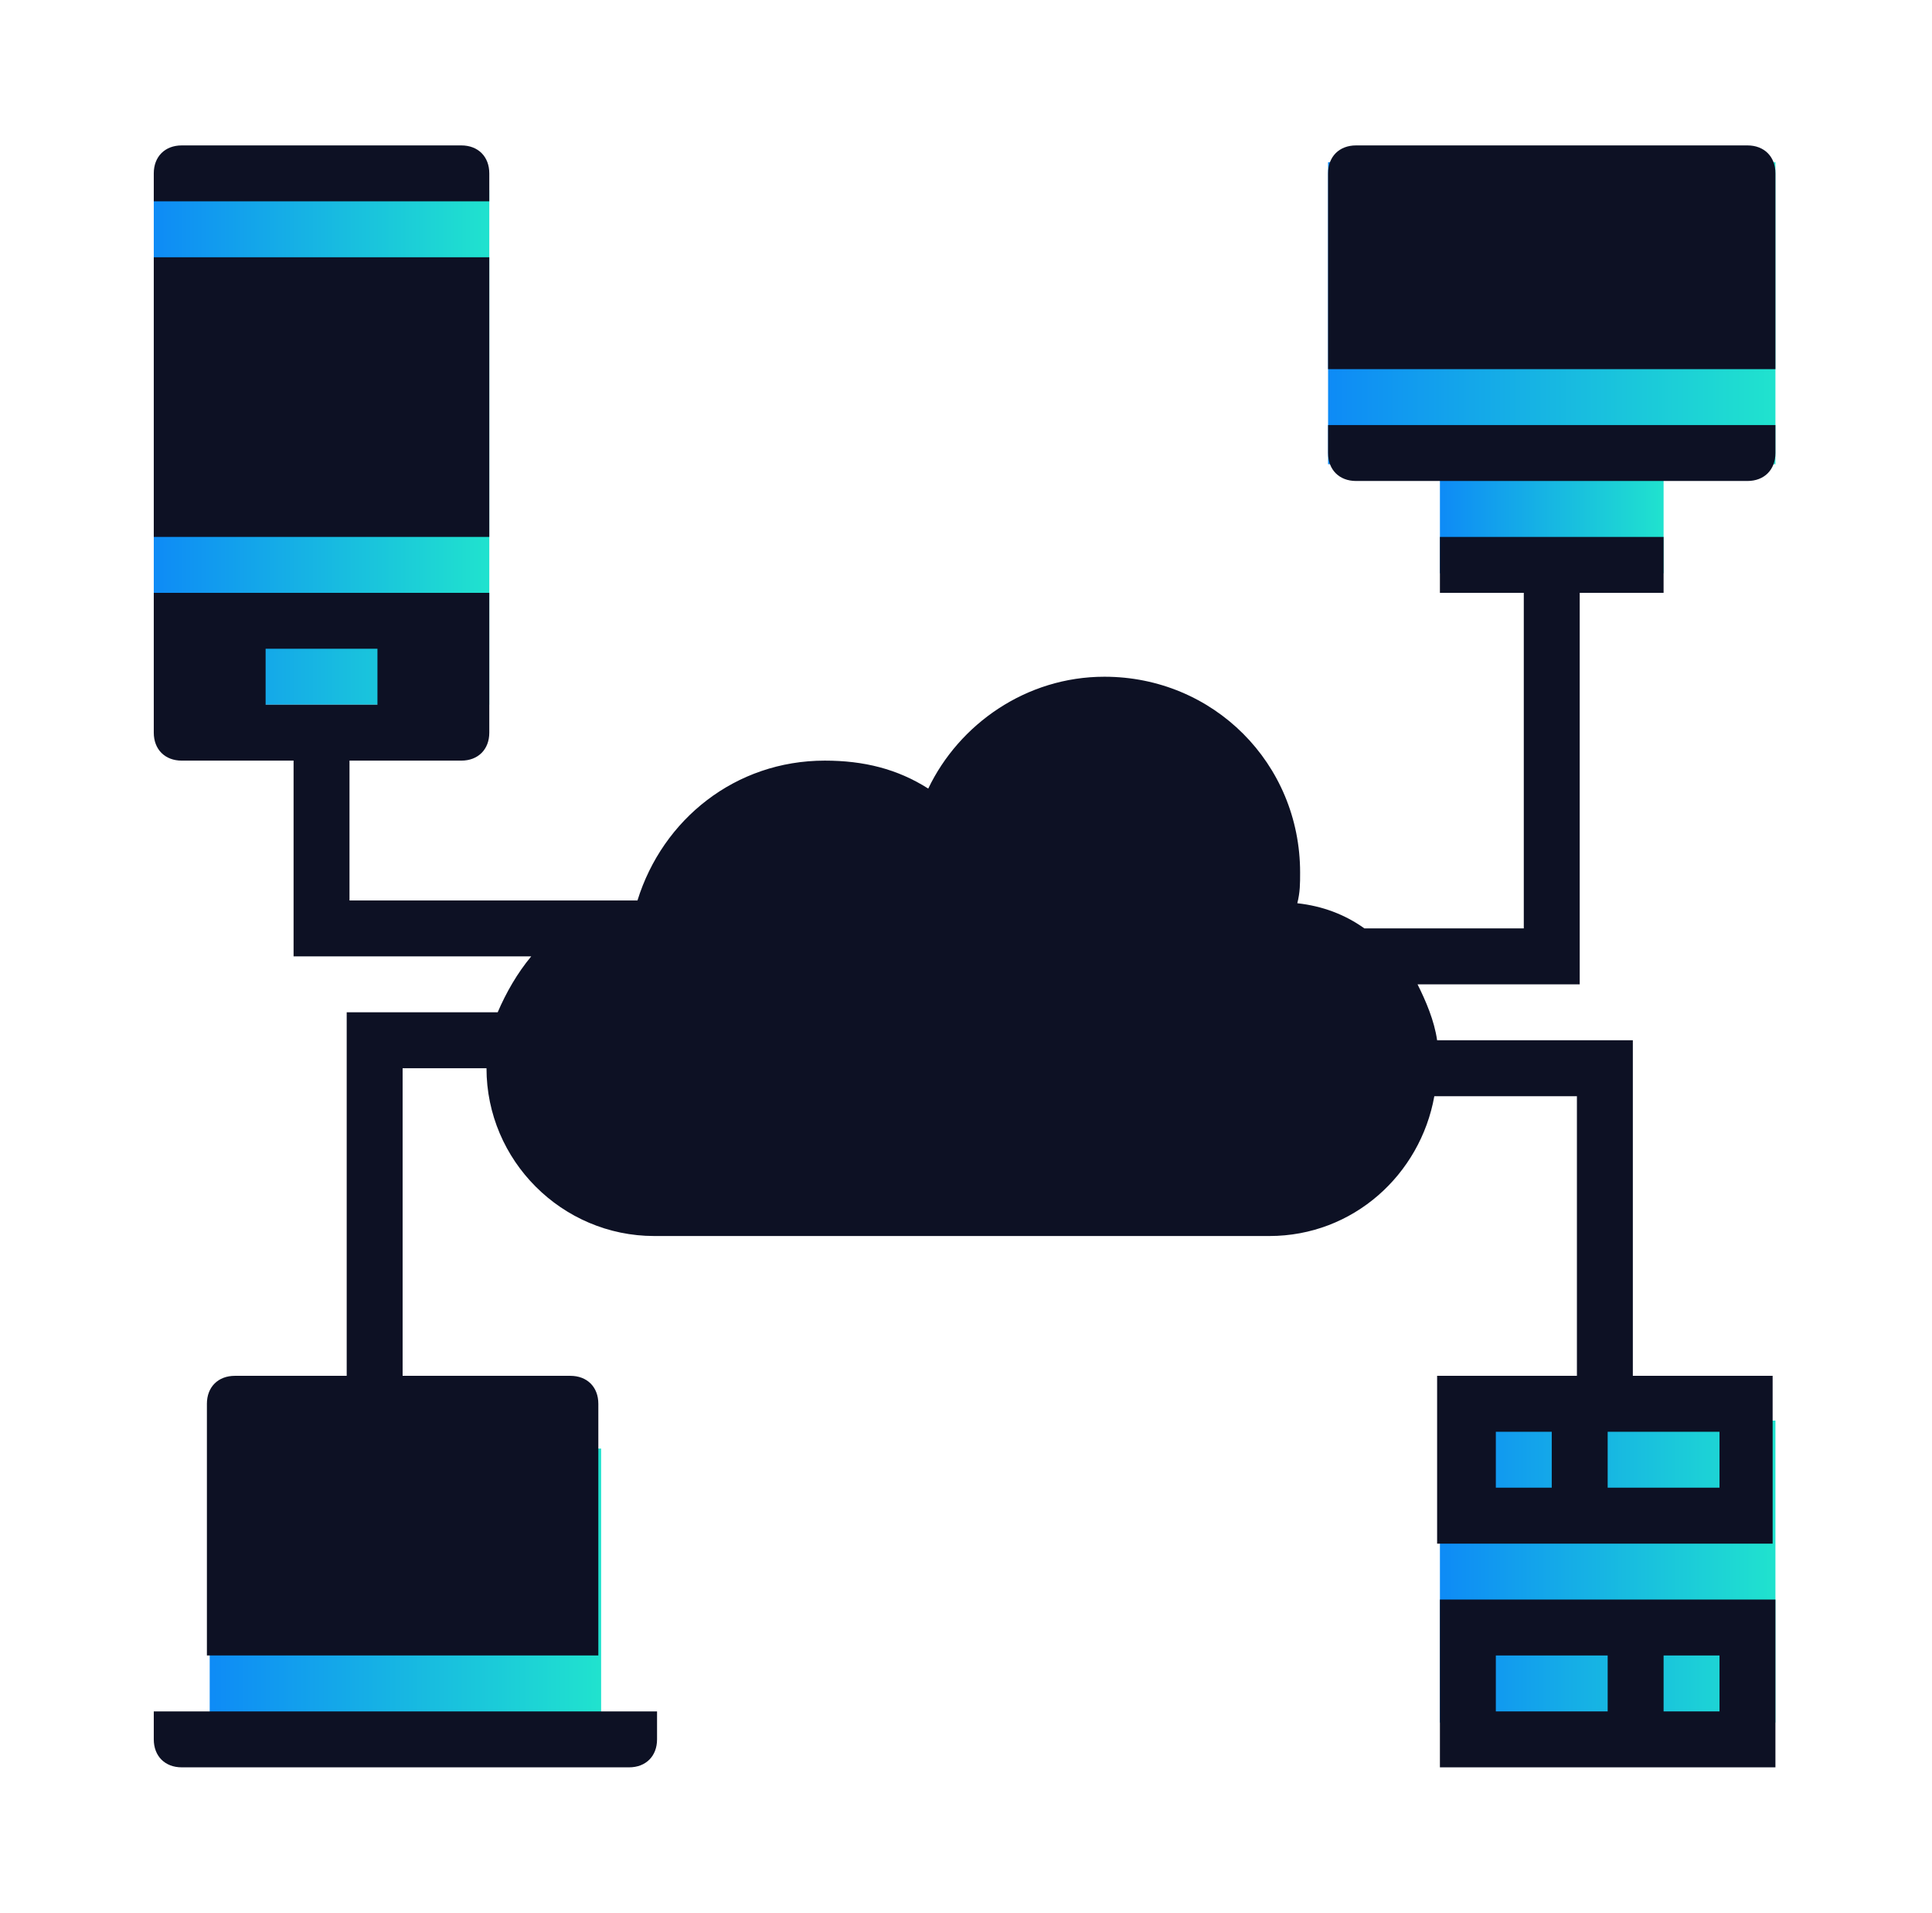
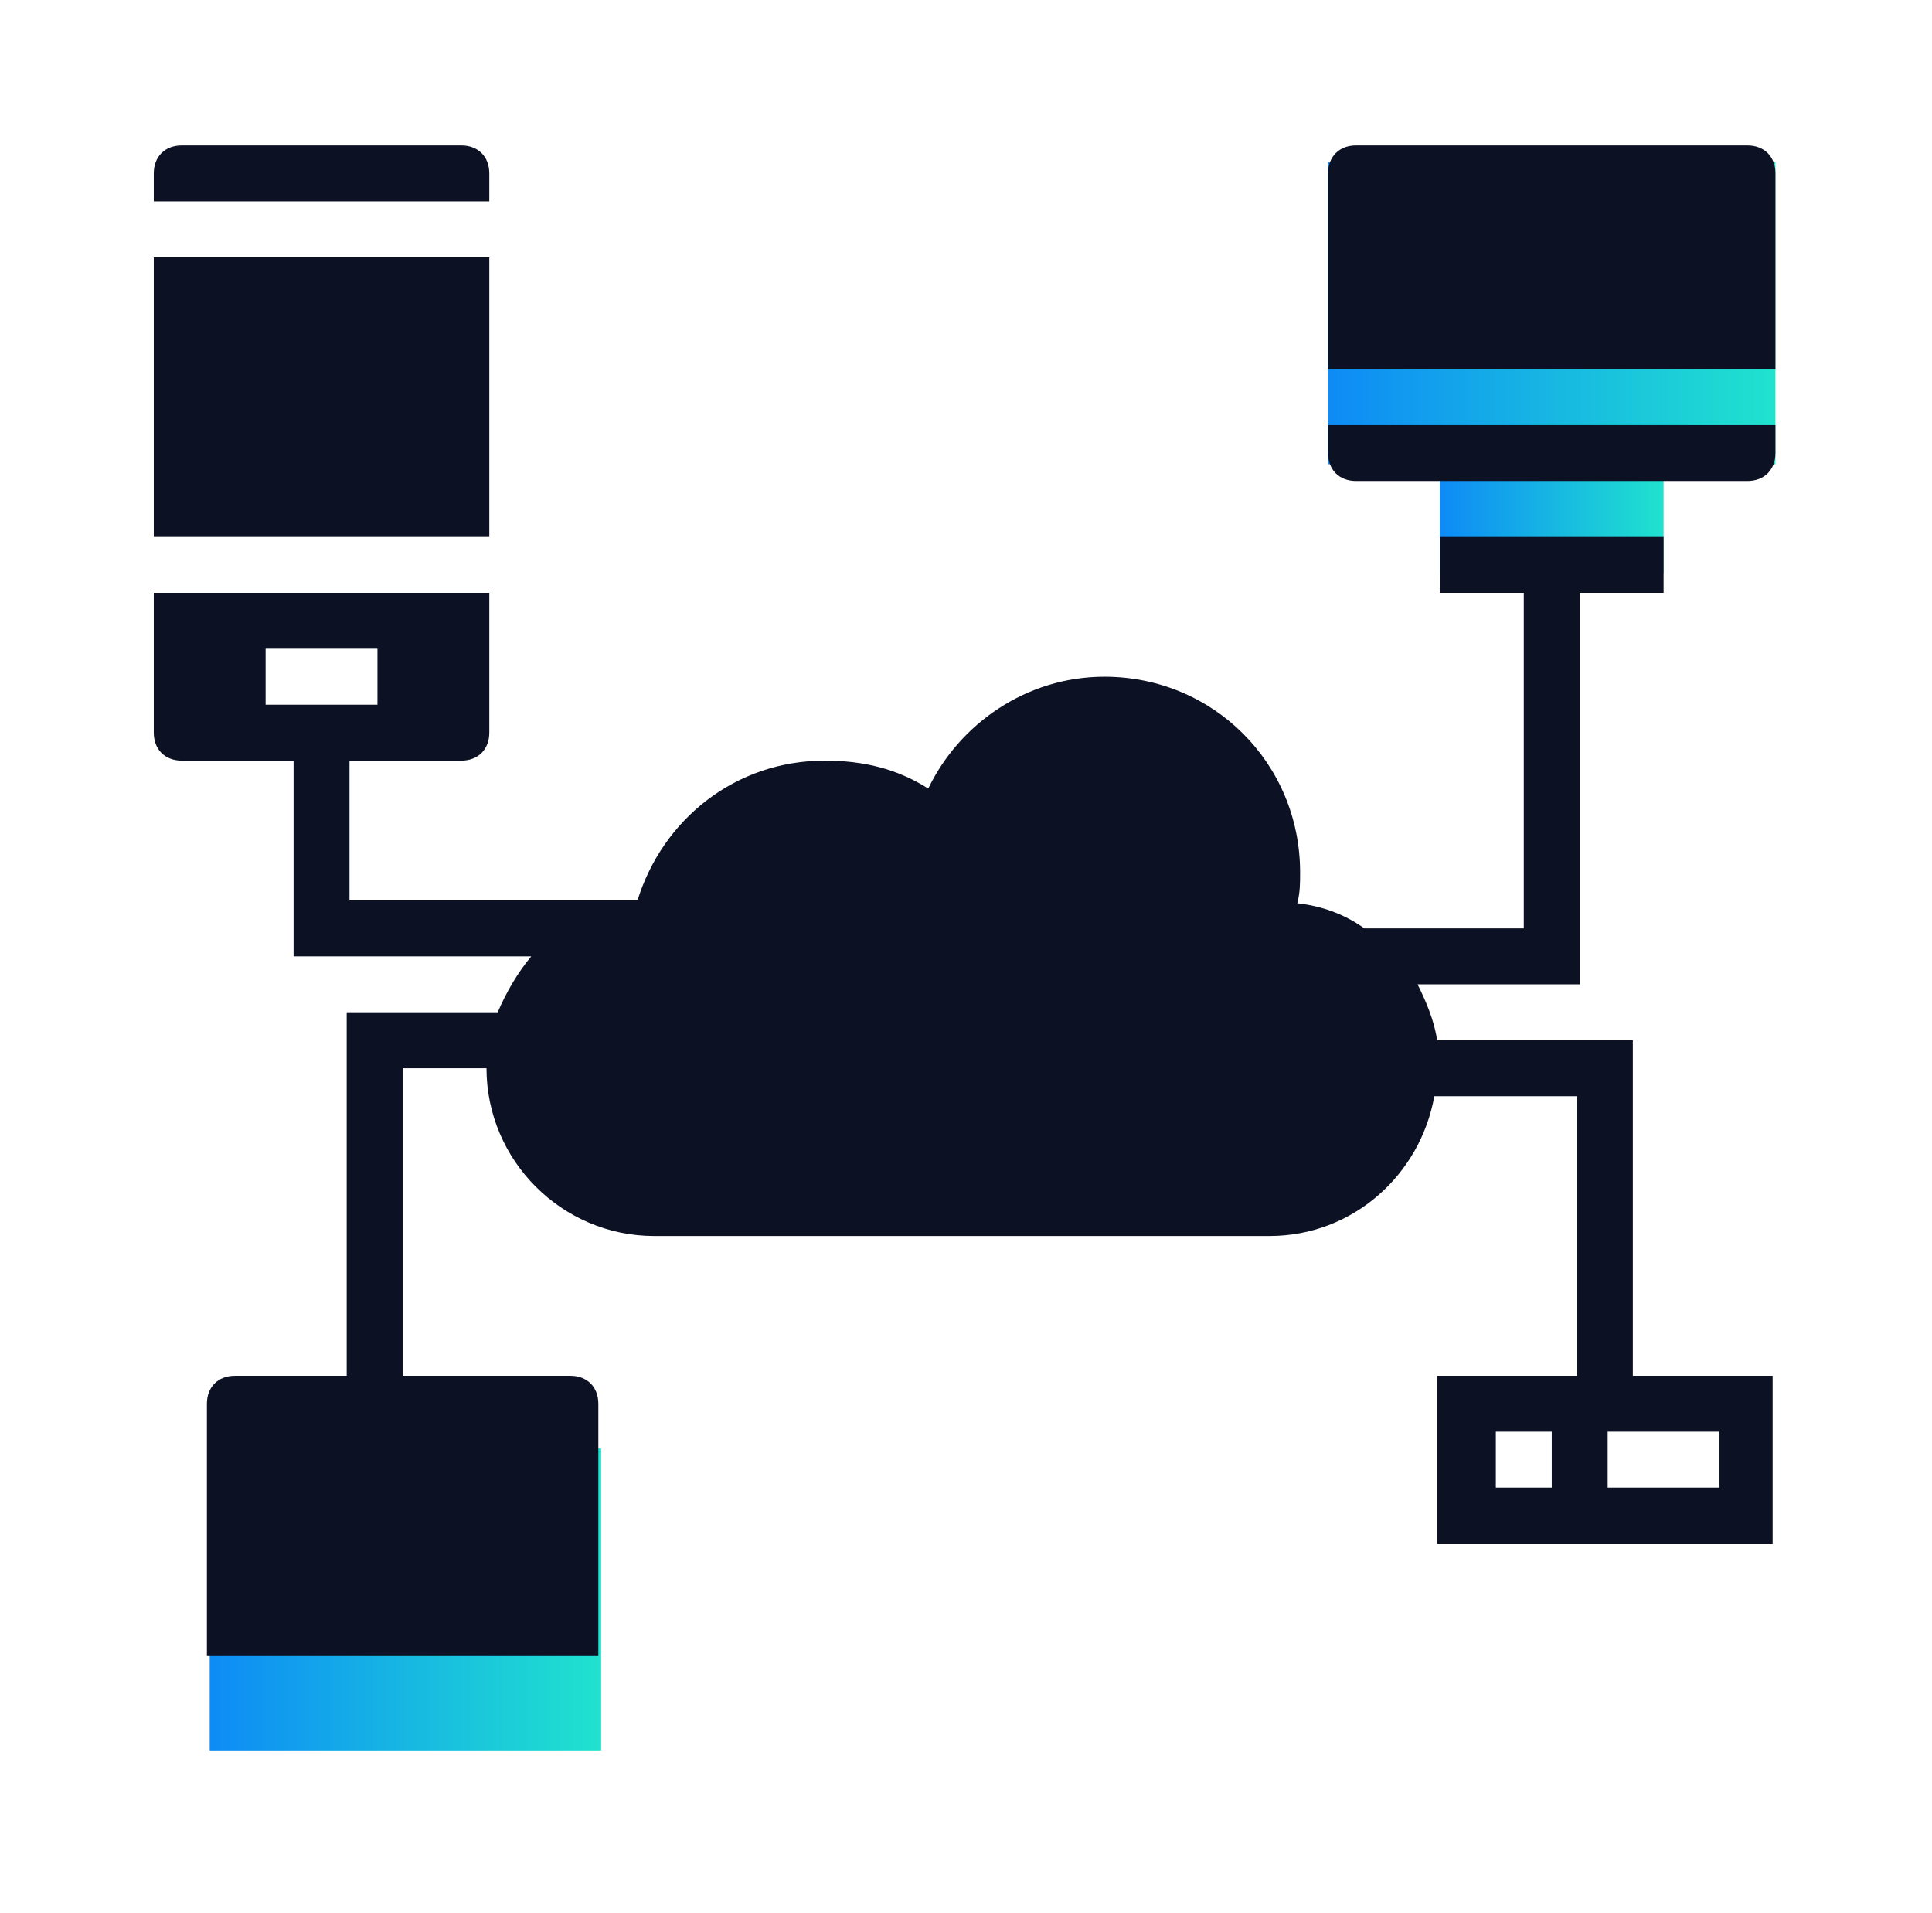
<svg xmlns="http://www.w3.org/2000/svg" version="1.1" id="Layer_1" x="0px" y="0px" viewBox="0 0 69.1 68.4" style="enable-background:new 0 0 69.1 68.4;" xml:space="preserve">
  <style type="text/css">
	.st0{fill:url(#SVGID_1_);}
	.st1{fill:url(#SVGID_2_);}
	.st2{fill:url(#SVGID_3_);}
	.st3{fill:url(#SVGID_4_);}
	.st4{fill:url(#SVGID_5_);}
	.st5{fill:#0D1124;}
</style>
  <linearGradient id="SVGID_1_" gradientUnits="userSpaceOnUse" x1="5.506" y1="15.997" x2="17.55" y2="15.997">
    <stop offset="0" style="stop-color:#0E8BF6" />
    <stop offset="1" style="stop-color:#20E3CE" />
  </linearGradient>
-   <rect x="5.5" y="6.8" class="st0" width="12" height="18.4" />
  <linearGradient id="SVGID_2_" gradientUnits="userSpaceOnUse" x1="7.506" y1="57.18" x2="21.55" y2="57.18">
    <stop offset="0" style="stop-color:#0E8BF6" />
    <stop offset="1" style="stop-color:#20E3CE" />
  </linearGradient>
  <rect x="7.5" y="51.8" class="st1" width="14" height="10.8" />
  <linearGradient id="SVGID_3_" gradientUnits="userSpaceOnUse" x1="51.55" y1="56.18" x2="63.55" y2="56.18">
    <stop offset="0" style="stop-color:#0E8BF6" />
    <stop offset="1" style="stop-color:#20E3CE" />
  </linearGradient>
-   <rect x="51.5" y="50.8" class="st2" width="12" height="10.8" />
  <linearGradient id="SVGID_4_" gradientUnits="userSpaceOnUse" x1="47.55" y1="11.18" x2="63.55" y2="11.18">
    <stop offset="0" style="stop-color:#0E8BF6" />
    <stop offset="1" style="stop-color:#20E3CE" />
  </linearGradient>
  <rect x="47.5" y="5.8" class="st3" width="16" height="10.8" />
  <linearGradient id="SVGID_5_" gradientUnits="userSpaceOnUse" x1="51.55" y1="18.152" x2="59.55" y2="18.152">
    <stop offset="0" style="stop-color:#0E8BF6" />
    <stop offset="1" style="stop-color:#20E3CE" />
  </linearGradient>
  <rect x="51.5" y="15.8" class="st4" width="8" height="4.7" />
  <g>
    <rect x="5.5" y="9.2" class="st5" width="12" height="10" />
    <path class="st5" d="M17.5,6.2c0-0.6-0.4-1-1-1h-10c-0.6,0-1,0.4-1,1v1h12V6.2z" />
    <path class="st5" d="M62.5,5.2h-14c-0.6,0-1,0.4-1,1v7h16v-7C63.5,5.6,63.1,5.2,62.5,5.2z" />
    <path class="st5" d="M47.5,16.2c0,0.6,0.4,1,1,1h14c0.6,0,1-0.4,1-1v-1h-16V16.2z" />
-     <path class="st5" d="M5.5,62.2c0,0.6,0.4,1,1,1h16c0.6,0,1-0.4,1-1v-1h-18V62.2z" />
-     <path class="st5" d="M51.5,63.2h12v-6h-12V63.2z M59.5,59.2h2v2h-2V59.2z M53.5,59.2h4v2h-4V59.2z" />
    <path class="st5" d="M58.5,37.2h-7.1c-0.1-0.7-0.4-1.4-0.7-2h5.8v-14h3v-2h-8v2h3v12h-5.7c-0.7-0.5-1.5-0.8-2.4-0.9   c0.1-0.4,0.1-0.7,0.1-1.1c0-3.9-3.1-7-7-7c-2.8,0-5.2,1.7-6.3,4c-1.1-0.7-2.3-1-3.7-1c-3.2,0-5.8,2.1-6.7,5H12.5v-5h4   c0.6,0,1-0.4,1-1v-5h-12v5c0,0.6,0.4,1,1,1h4v7h8.5c-0.5,0.6-0.9,1.3-1.2,2h-5.4v13h-4c-0.6,0-1,0.4-1,1v9h14v-9c0-0.6-0.4-1-1-1   h-6v-11h3c0,3.3,2.7,6,6,6h22c3,0,5.4-2.2,5.9-5h5.1v10h-5v6h12v-6h-5V37.2z M9.5,23.2h4v2h-4V23.2z M55.5,53.2h-2v-2h2V53.2z    M61.5,53.2h-4v-2h4V53.2z" />
  </g>
</svg>